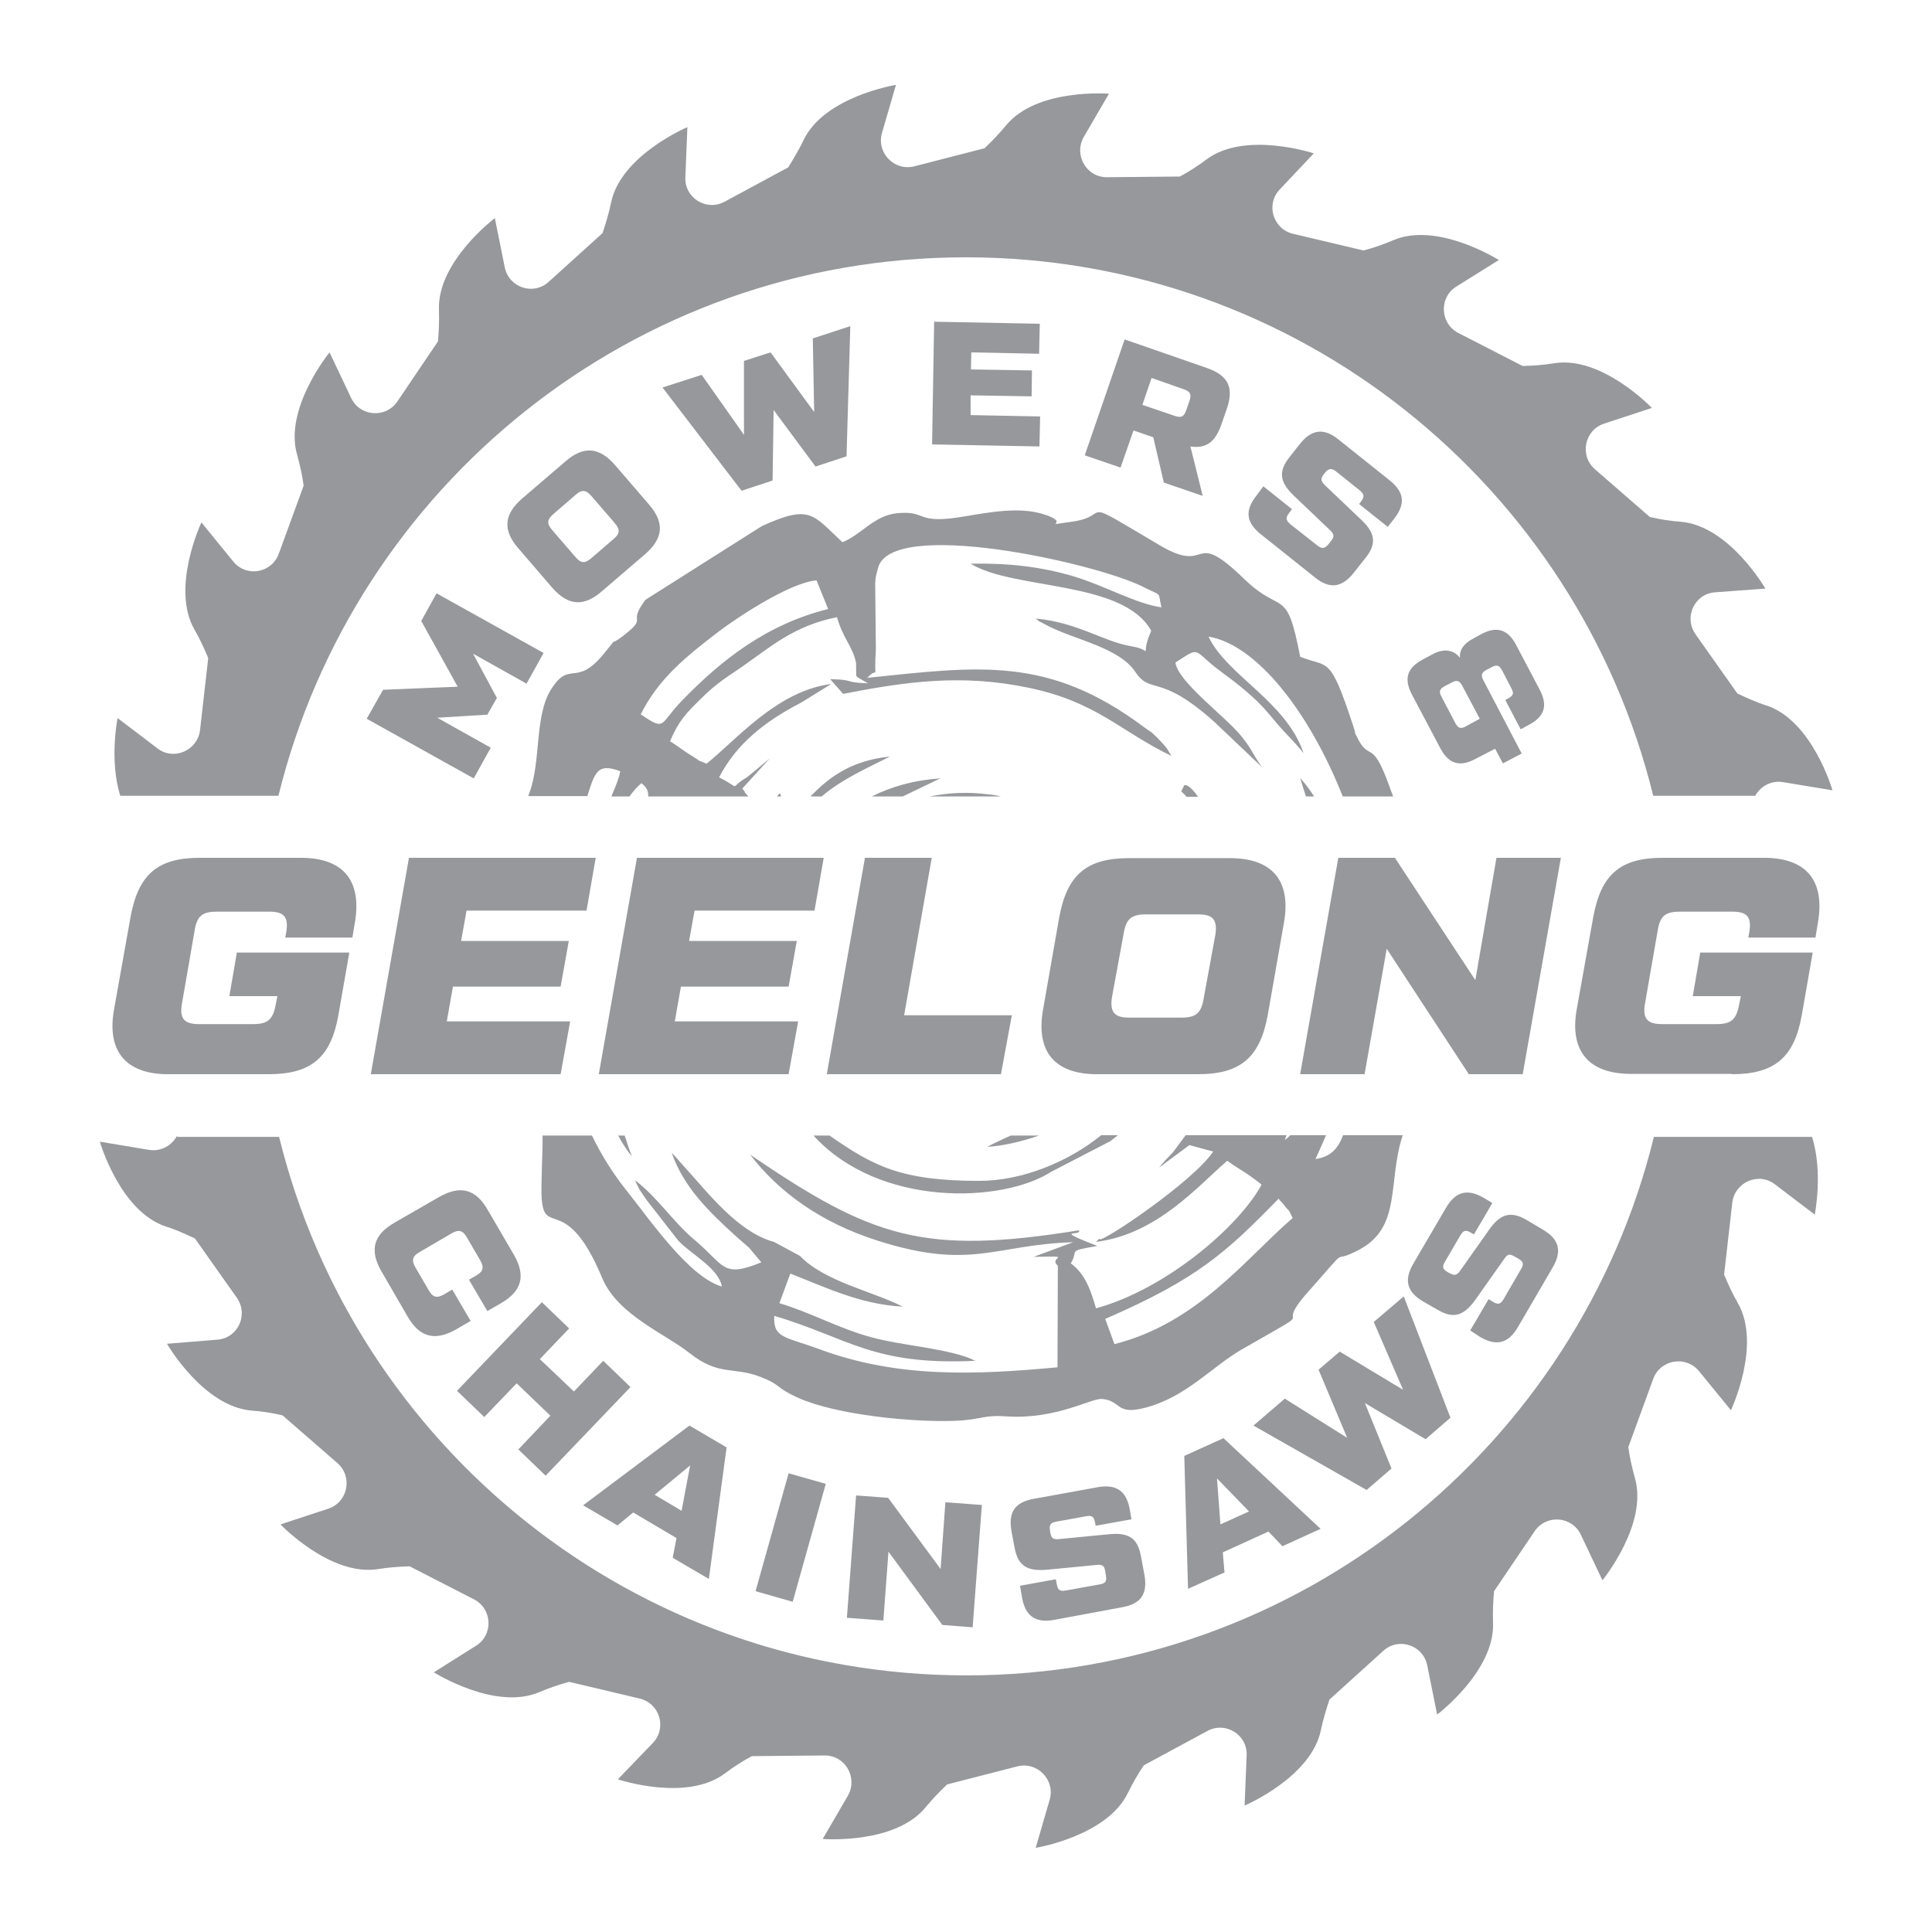
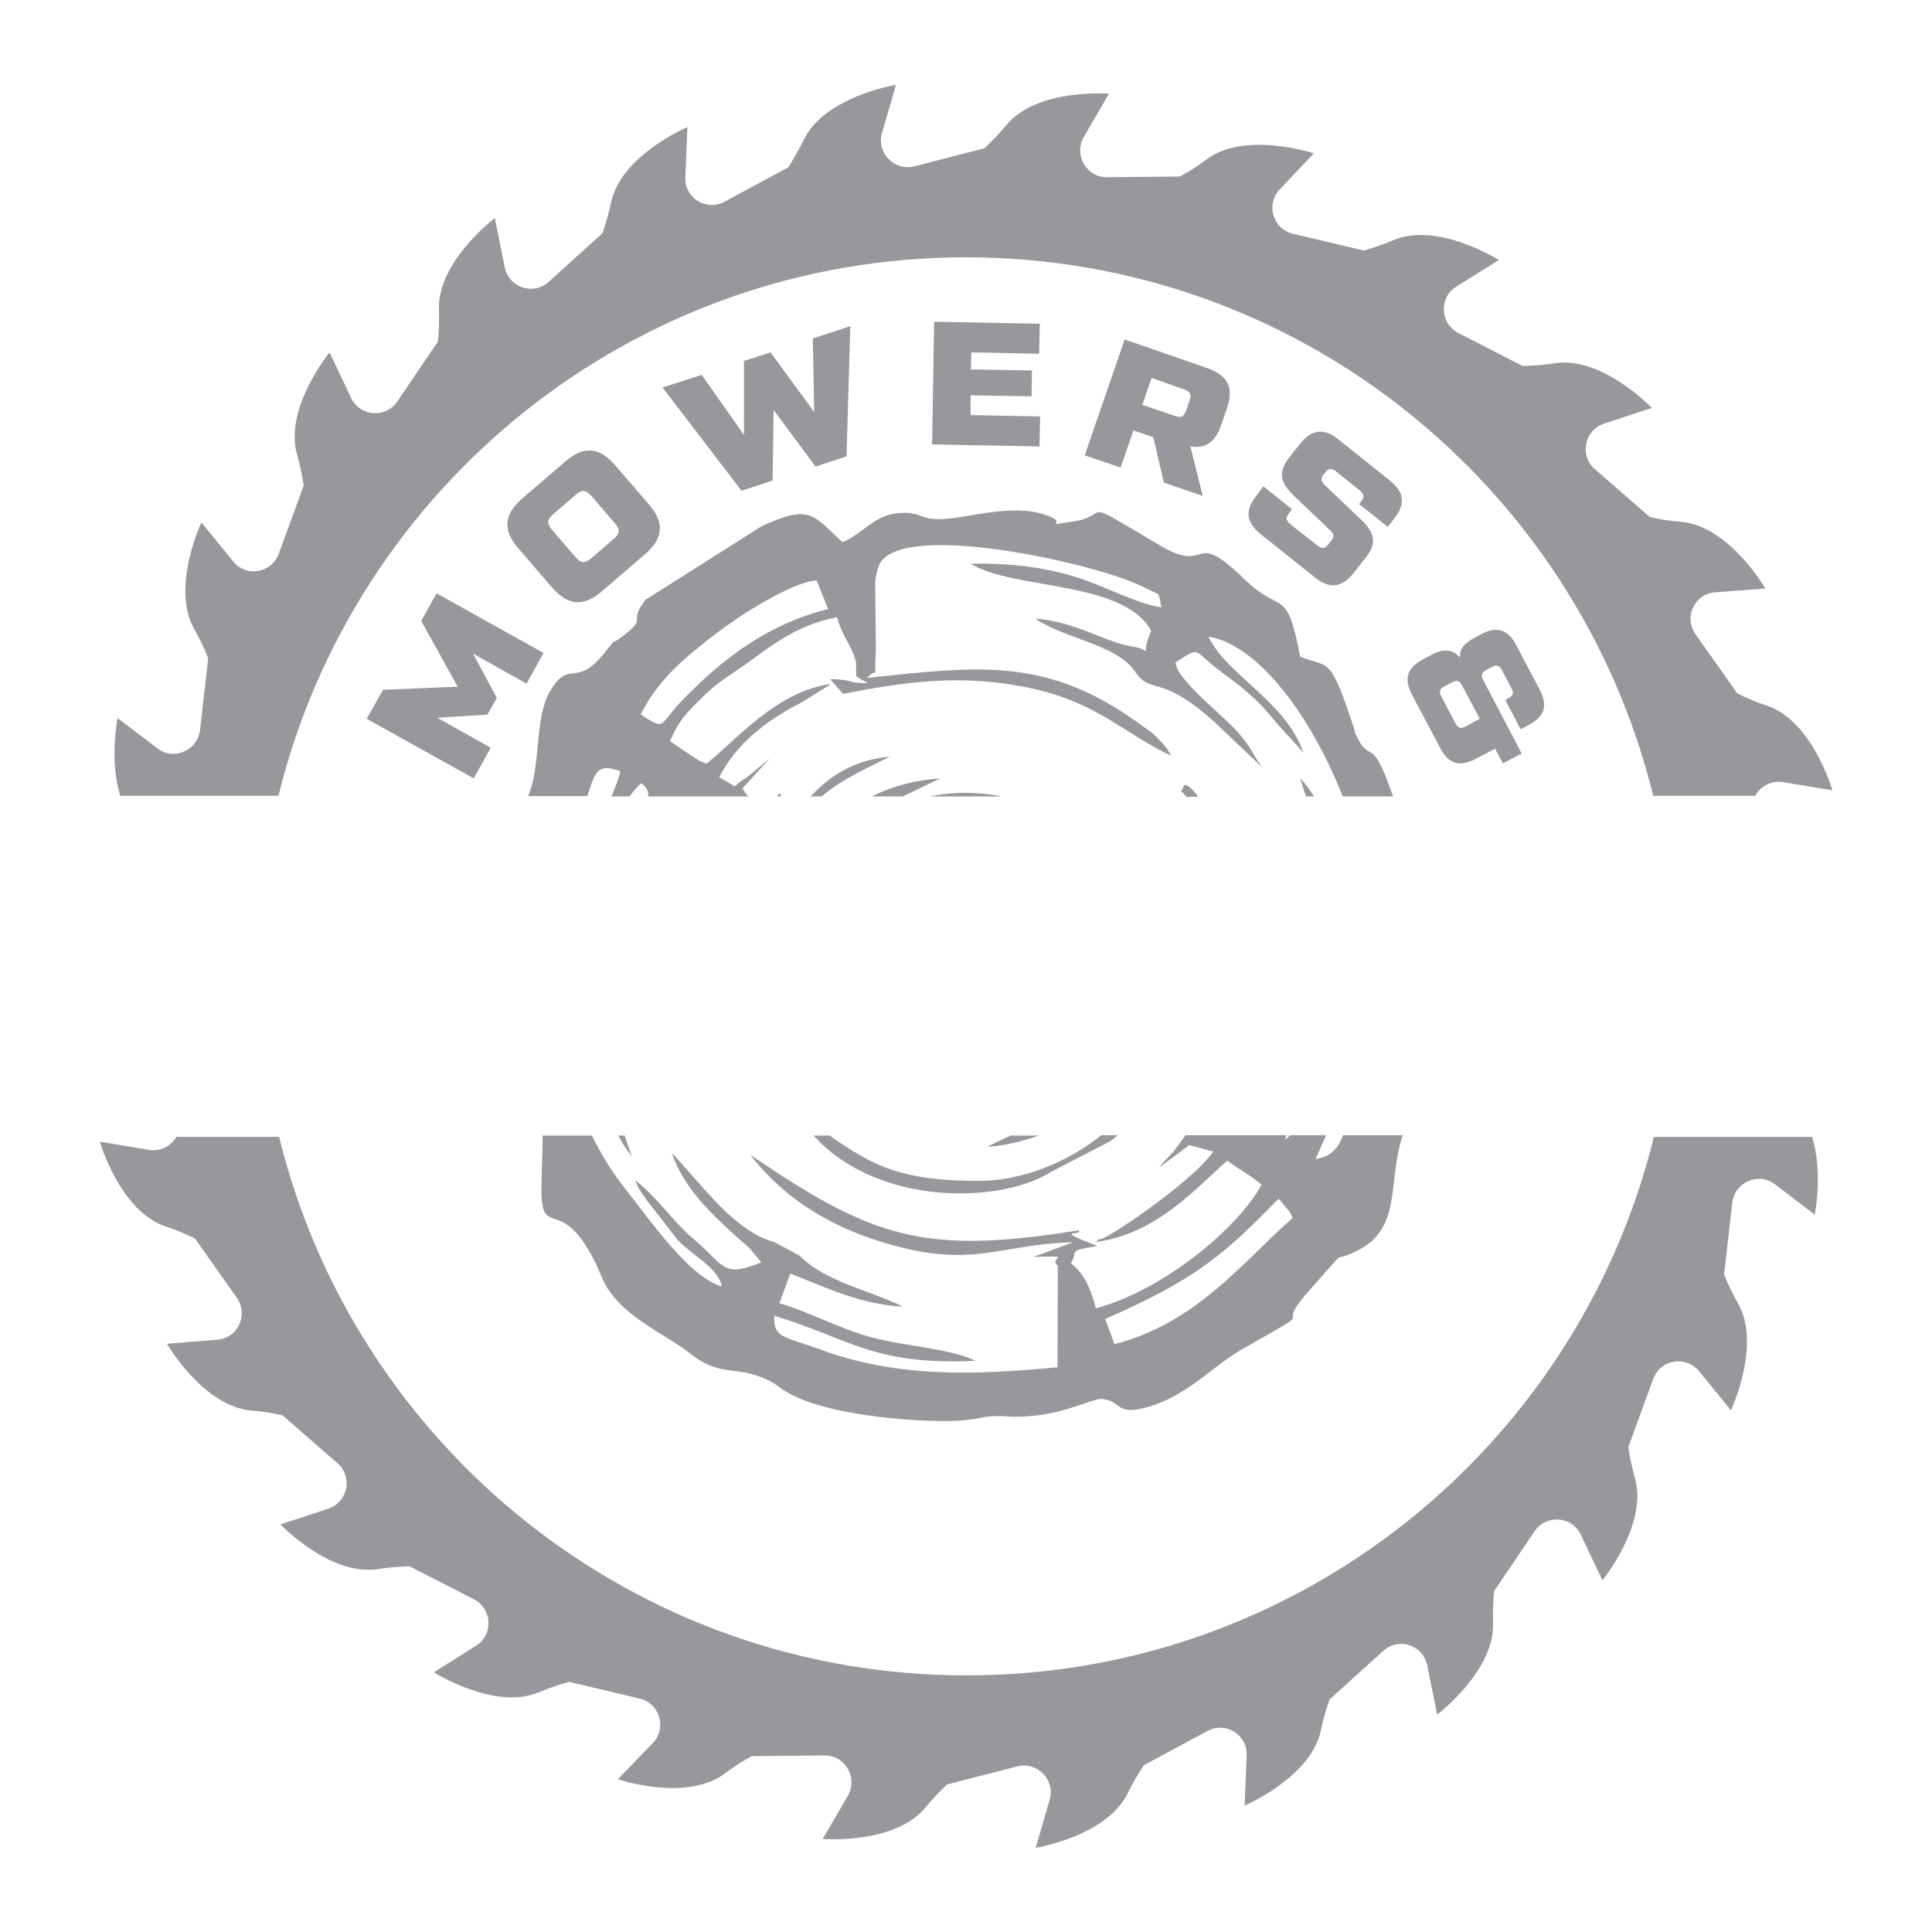
<svg xmlns="http://www.w3.org/2000/svg" version="1.1" id="Layer_1" x="0px" y="0px" viewBox="0 0 566.9 566.9" width="566.9" height="566.9" style="enable-background:new 0 0 566.9 566.9;" xml:space="preserve">
  <style type="text/css">
	.st0{fill-rule:evenodd;clip-rule:evenodd;fill:#96989B;}
</style>
  <path class="st0" d="M52,333.2c-1.5,2.8-4.6,4.8-8.3,4.2L29.3,335c0,0,5.9,20.5,19.4,24.9c2.9,0.9,5.7,2.2,8.5,3.5l12.3,17.4  c3.5,5,0.3,11.9-5.8,12.3L49,394.3c0,0,10.6,18.4,24.8,19.6c3,0.2,6.1,0.7,9.1,1.4l16.1,14c4.6,4,3.1,11.5-2.7,13.4l-14,4.6  c0,0,14.7,15.4,28.7,13.1c3-0.5,6.1-0.7,9.2-0.8l18.9,9.7c5.4,2.8,5.7,10.4,0.6,13.6l-12.4,7.8c0,0,18,11.4,31,5.8  c2.8-1.2,5.7-2.2,8.7-3l20.7,4.9c5.9,1.4,8.1,8.7,3.8,13.1l-10.2,10.6c0,0,20.2,6.8,31.5-1.8c2.4-1.8,5-3.5,7.8-5l21.3-0.2  c6.1-0.1,9.9,6.5,6.9,11.8l-7.4,12.7c0,0,21.2,1.7,30.2-9.3c1.9-2.3,4.1-4.6,6.3-6.7l20.6-5.3c5.9-1.5,11.2,4,9.5,9.8l-4.1,14.1  c0,0,21-3.4,27.1-16.2c1.3-2.7,2.9-5.4,4.6-8l18.7-10.1c5.4-2.9,11.8,1.2,11.5,7.2l-0.6,14.7c0,0,19.6-8.3,22.4-22.2  c0.6-2.9,1.5-5.9,2.5-8.9l15.8-14.3c4.5-4.1,11.7-1.7,12.9,4.3l2.9,14.4c0,0,17-12.8,16.4-27c-0.1-3,0-6.1,0.3-9.2l11.9-17.6  c3.4-5,11-4.5,13.6,1.1l6.3,13.3c0,0,13.5-16.5,9.5-30.1c-0.8-2.9-1.5-5.9-1.9-9l7.3-20c2.1-5.7,9.6-7,13.5-2.2l9.3,11.4  c0,0,9.1-19.2,2-31.5c-1.5-2.6-2.8-5.4-4-8.3l2.4-21.1c0.7-6,7.7-9.1,12.5-5.4l11.7,8.9c0,0,2.5-12.4-0.8-22.8h-46.4  c-22.3,90.7-104.1,158-201.7,158c-97.6,0-179.4-67.3-201.7-158H52z M514.9,233.7c1.5-2.8,4.6-4.8,8.3-4.2l14.5,2.4  c0,0-5.9-20.5-19.4-24.9c-2.9-0.9-5.7-2.2-8.5-3.5l-12.3-17.4c-3.5-5-0.3-11.9,5.8-12.3l14.7-1.1c0,0-10.6-18.4-24.8-19.6  c-3-0.2-6.1-0.7-9.1-1.4l-16.1-14c-4.6-4-3.1-11.5,2.7-13.4l14-4.6c0,0-14.7-15.4-28.7-13.1c-3,0.5-6.1,0.7-9.2,0.8l-18.9-9.7  c-5.4-2.8-5.7-10.4-0.6-13.6l12.5-7.8c0,0-18-11.4-31-5.8c-2.8,1.2-5.7,2.2-8.7,3l-20.7-4.9c-5.9-1.4-8.1-8.7-3.8-13.1L385.5,45  c0,0-20.2-6.7-31.5,1.8c-2.4,1.8-5,3.5-7.8,5L324.9,52c-6.1,0.1-9.9-6.5-6.9-11.8l7.4-12.7c0,0-21.2-1.7-30.2,9.3  c-1.9,2.3-4.1,4.6-6.3,6.7l-20.6,5.3c-5.9,1.5-11.2-4-9.5-9.8l4.1-14.1c0,0-21,3.4-27.1,16.2c-1.3,2.7-2.9,5.4-4.5,8l-18.7,10.1  c-5.4,2.9-11.8-1.2-11.5-7.2l0.6-14.7c0,0-19.6,8.3-22.4,22.2c-0.6,2.9-1.5,5.9-2.5,8.9L161,82.7c-4.5,4.1-11.7,1.7-12.9-4.3  l-2.9-14.4c0,0-17,12.8-16.4,27c0.1,3,0,6.1-0.3,9.2l-11.9,17.6c-3.4,5-11,4.5-13.6-1.1l-6.3-13.3c0,0-13.5,16.5-9.5,30.1  c0.8,2.9,1.5,6,1.9,9l-7.3,20c-2.1,5.7-9.6,7-13.4,2.2l-9.3-11.4c0,0-9.1,19.2-2,31.5c1.5,2.6,2.8,5.4,4,8.3l-2.4,21.1  c-0.7,6-7.7,9.1-12.5,5.4l-11.7-8.9c0,0-2.5,12.4,0.8,22.8h46.4c22.3-90.7,104.1-158,201.7-158c97.6,0,179.4,67.3,201.7,158H514.9z" />
  <path class="st0" d="M188,209.6c5.3-10.5,13.1-16.8,22.9-24.3c5.4-4.1,20.9-14.4,28.7-15l3.4,8.4c-18,4.5-31.2,14.8-43,27  C193.4,212.5,195.5,214.7,188,209.6 M323,333.2c-9.4,7.6-22.9,13.3-35.7,13.3c-23.2,0-31.2-4.5-43.9-13.3h-4.7  c19.2,21.1,55.4,19.9,69.8,10.6l17.2-8.9c0.7-0.5,1.5-1.1,2.3-1.8H323z M296.6,333.2c-2.3,1-4.6,2.1-6.9,3.3  c4.2-0.2,9.7-1.4,15.2-3.3H296.6z M351.5,233.7c-1.7-2.3-3.1-3.6-4-3.3l-0.9,1.8c0.5,0.5,1.1,1,1.6,1.6H351.5z M385.6,233.7  c-1.3-2-2.7-3.9-4.1-5.4c0.5,1.7,1.1,3.5,1.7,5.4H385.6z M229.1,233.7c0.1-0.3,0-0.6-0.3-0.9c-0.3,0.3-0.6,0.6-0.8,0.9H229.1z   M241.1,233.7c6-5.2,14.8-9,20-11.7c-12.2,1.2-18.7,7-23.3,11.7H241.1z M264.9,233.7l11-5.3c-7.5,0.5-14.1,2.3-20.1,5.3H264.9z   M293.7,233.7c-1.2-0.3-2.4-0.5-3.6-0.6c-6-0.8-11.8-0.5-17.3,0.6H293.7z M181.4,333.2c1.2,2.3,2.6,4.4,4,6.1  c-0.7-1.8-1.4-3.9-2.1-6.1H181.4z M172.3,233.7c2.3-7.2,3-9.9,9.7-7.4c-0.2,1.6-1.3,4.3-2.6,7.4h5.3c1.1-1.5,2.2-2.8,3.5-3.9  c1.6,1.2,2.1,2.4,2,3.9h29.4l-1-1.1c-0.1-0.7-0.6-0.8-0.8-1.2l8.1-8.9c-0.2,0.2-6.8,5.7-6.9,5.7c-5.5,3.2-1,3.4-8-0.1  c5.2-10.1,13.9-16.7,24.2-22l8.7-5.4c-16,2-28.2,16.8-36.6,23.4c-4.4-1.9-0.8-0.2-3.8-2l-2.2-1.4c-1.9-1.3-3.1-2.2-4.7-3.2  c2.6-6.1,4.7-8.2,9.4-12.8c4.4-4.3,6.7-5.6,11.8-9.1c8.3-5.8,15.2-12,27.8-14.5c1.7,6.2,4.7,8.7,5.6,13.5l0,1.8  c0.2,2.5-0.9,1.6,3.5,4.1c-7.4-0.2-3.6-1.1-11.1-1.2l3.8,4.3c18.5-3.6,34.7-5.9,54.4-1.8c20.1,4.2,26.6,12.6,41.9,20  c-2.1-3.4-0.3-0.9-2.4-3.5l-1.8-1.9c-2.6-2.5-1.1-1-3.9-3.1c-28-20.9-48.3-17.8-81.1-14.4c3.6-4,1.8,2.4,2.5-8.4l-0.2-19.4  c0.2-2.6,0.3-2.3,0.8-4.3c3.5-15,63.6-1.7,77.6,5.3c6.2,3.1,4.4,1.2,5.6,6.1c-7.1-0.9-17.1-6.5-25.5-9c-10-3-19.7-4-30.5-3.8  c12.6,7.8,44.8,4.8,53,19.7c-3.8,8.6,1.5,5.7-6,4.5c-7.9-1.3-15.7-7-27.9-8.1c2,1.4-1.3-0.4,3.7,2.2c8,4.1,20.7,6.3,25.5,13.4  c4.7,7,6.9,0.1,23.2,14.7l14,13.3c-3.4-4.8-2.4-4.5-6-9c-4.5-5.7-18.7-16-19.4-21.7c7.2-4.6,5.1-3.9,11.7,1.4c4,3.1,6.2,4.5,9.8,7.7  c3.7,3.2,5.3,5.2,8.4,8.9c3,3.5,5.1,5.3,7.7,8.6c-5.1-15.2-22.4-22.7-27.9-34.2c14,2.3,29.5,21.9,39.4,46.9h14.8  c-0.4-0.9-0.8-2.1-1.3-3.5c-5.2-14.2-5.6-6-9.6-14.5c-1.6-3.4,0.9,2.7-0.8-2.6c-7-21.3-7.2-17-15.6-20.4c-4-21-5.3-12-16.4-22.8  c-16-15.5-9.6-0.9-24.8-9.9c-25.4-15-13.2-8.6-25.9-6.9c-10.2,1.4,0.9,0.5-8.5-2.3c-6.9-2.1-15.5-0.5-22.7,0.7  c-15,2.6-10.8-1.8-20-0.9c-6.8,0.7-10.3,6.2-16,8.5c-8.7-8-9.3-11.3-23.7-4.7l-34.1,21.6c-5.6,7.4,1.2,4.6-6.7,10.7  c-4.6,3.5-0.5-1-5.5,5.1c-8.2,10.1-10,1.7-15.5,10.5c-4.9,7.8-2.9,20.8-6.3,30.2c-0.1,0.4-0.3,0.7-0.4,1.1H172.3z M186.3,346.3  c2.1,4.2,0.4,1.3,3.5,5.9L199,364c3.7,4,11.9,8.1,12.8,13.5c-9.6-2.8-20.9-19.3-27.9-28.1c-4-5-7.4-10.4-10.2-16.2h-14.5  c0.1,3.1-0.2,7.5-0.3,14c-0.5,19.1,6.2,0,17.8,27.8c4.5,10.8,18.4,16.3,25.6,22c8.7,6.9,12.8,3.9,20.8,7c6.6,2.6,3.9,2.9,11.2,6.2  c11.2,5,33.7,7.2,46,6.7c7.7-0.3,8.2-1.8,14.9-1.3c14.9,1,25.1-5.5,28.3-5.1c5.6,0.6,3.9,4.8,12.4,2.6c12.1-3.1,19.6-12,28.4-17.1  c25.4-14.5,8.2-4.2,19.5-16.9c13.7-15.4,5.5-7.3,15.2-12.5c12.4-6.7,8.1-20,12.6-33.5h-17.5c-1.4,3.7-3.4,6.3-8.1,7  c1.1-2.4,2.1-4.7,3.1-7h-10.5c-0.5,0.5-1,1-1.6,1.4l0.5-1.4h-29.6l-3.7,5c-1.5,1.6-2.5,2.5-4.1,4.5l8.9-6.6l7,1.9  c-6.1,9-32.7,26.8-33.3,25.7c-0.2-0.3-0.7,0.5-1.1,0.8c17.9-2.2,30-16.5,38.5-23.8c3.9,2.8,5.6,3.4,10.1,7  c-6.8,12.5-28.2,30.7-48.6,36.3c-1.4-4.8-3-10-7.4-13.2c2.5-4-1.5-3.5,7.8-5.1c-13.7-5.3-4.5-2.7-5.4-4.6  c-45.8,7.4-60.8,2.1-96.5-22.2c8.3,10.8,20.5,19.9,37.6,25.3c27.4,8.7,34.1,1.1,57.2,0.4l-11.6,4.3c12.7-0.3,4,0,7.1,2.6l-0.1,29.8  c-23.8,2.2-46.8,3.3-70.1-5.4c-9.8-3.6-13.4-3.1-13-9.7c22.1,6.6,28.8,14.6,59,13.2c-7.2-3.6-20.9-4.3-30.5-6.9  c-9.6-2.6-18.1-7.4-27-10l3.2-8.7c9.6,3.7,20.5,9.1,33,9.7c-8.8-4.5-22.9-7.3-30.2-14.9l-7.6-4.1c-10.6-2.8-19.6-14.7-26.7-22.5  c-1.6-1.7-1.8-2.2-3.3-3.6c3.6,10.2,10.9,17.2,18.9,24.5c1.9,1.7,2.6,2.2,3.8,3.3l3.6,4.3c-11.8,4.8-10.6,0.8-20.1-7  C197.2,358.1,192.6,351,186.3,346.3z M327,394.4l-2.7-7.4c27-11.7,35.5-19.5,50.9-35.3c0.2,0.5,1.1,1.2,1.5,1.8  c1.7,2.3,1.2,0.8,2.6,3.9C365.6,369.2,351.5,388.2,327,394.4z" />
-   <path class="st0" d="M508.2,315.2c12.4,0,18.3-4.8,20.5-17.4l3.2-18.3h-33l-2.2,12.8h14.1l-0.5,2.5c-0.8,4.4-2.4,5.7-6.6,5.7h-16.1  c-4.3,0-5.7-1.7-4.9-6.1l3.7-21.3c0.7-4.4,2.3-5.6,6.6-5.6h15.3c4.4,0,5.7,1.6,5,6l-0.3,1.6h19.7l0.7-4.2  c2.2-12.6-3.4-19.2-15.9-19.2h-29.6c-12.4,0-18.1,4.8-20.4,17.4l-4.8,26.8c-2.3,12.4,3.4,19.2,15.8,19.2H508.2z M432.9,287.6  l-23.6-35.9h-16.6l-11.2,63.5h18.9l6.5-36.8l24.1,36.8h15.8l11.2-63.5h-18.9L432.9,287.6z M331.3,298.6c-4.4,0-5.7-1.7-5-6.1  l3.4-18.5c0.7-4.4,2.3-5.7,6.6-5.7h15.3c4.4,0,5.7,1.7,5,6.1l-3.4,18.5c-0.7,4.4-2.3,5.7-6.6,5.7H331.3z M351.5,315.2  c12.4,0,18.2-4.8,20.5-17.4l4.7-26.8c2.3-12.6-3.4-19.2-15.8-19.2h-29.6c-12.4,0-18.2,4.8-20.5,17.4l-4.7,26.8  c-2.3,12.6,3.4,19.2,15.8,19.2H351.5z M273.4,251.7h-19.6l-11.2,63.5h51.1l3.2-17.3h-31.6L273.4,251.7z M241.7,251.7h-54.8  l-11.2,63.5h55.7l2.8-15.5H198l1.8-10.2h31.6l2.4-13.4h-31.6l1.6-8.9H239L241.7,251.7z M174.8,251.7h-54.8l-11.2,63.5h55.7l2.8-15.5  h-36.2l1.8-10.2h31.6l2.4-13.4h-31.6l1.6-8.9h35.2L174.8,251.7z M78.8,315.2c12.4,0,18.3-4.8,20.5-17.4l3.2-18.3h-33l-2.2,12.8h14.1  l-0.5,2.5c-0.8,4.4-2.4,5.7-6.6,5.7H58.3c-4.3,0-5.7-1.7-4.9-6.1l3.7-21.3c0.7-4.4,2.3-5.6,6.6-5.6H79c4.4,0,5.7,1.6,5,6l-0.3,1.6  h19.7l0.7-4.2c2.2-12.6-3.4-19.2-15.9-19.2H58.7c-12.4,0-18.1,4.8-20.4,17.4L33.5,296c-2.3,12.4,3.4,19.2,15.8,19.2H78.8z" />
  <path class="st0" d="M430,213.2c-1.4,0.7-2.1,0.5-2.9-0.9l-4.2-8c-0.7-1.4-0.5-2.1,0.9-2.9l2.3-1.2c1.4-0.7,2.1-0.5,2.9,0.9l5.2,9.8  L430,213.2z M435.2,199.5c-0.7-1.4-0.5-2.1,0.9-2.9l1.7-0.9c1.4-0.7,2.1-0.5,2.9,0.9l2.8,5.4c0.8,1.5,0.5,2.1-0.9,2.9l-0.9,0.5  l4.5,8.6l2.4-1.3c4.7-2.5,5.6-5.7,3.2-10.3l-6.9-13.1c-2.4-4.6-5.7-5.7-10.3-3.2l-2.2,1.2c-2.9,1.5-4.2,3.4-4,5.7  c-2-2.4-4.7-2.8-8.1-1l-2.8,1.5c-4.7,2.5-5.6,5.7-3.2,10.3l8.3,15.7c2.4,4.6,5.7,5.7,10.3,3.2l5.8-3l2.3,4.3l5.5-2.9L435.2,199.5z   M368.7,145.4c-3.5,4.4-3.1,7.9,1.3,11.4l15.8,12.6c4.3,3.5,7.9,3.1,11.4-1.3l3.4-4.3c3.5-4.3,2.9-7.5-1.3-11.4l-10.5-10  c-1.2-1.2-1.4-1.9-0.4-3.2l0.4-0.5c1.1-1.3,1.9-1.4,3.2-0.4l7,5.6c1.3,1.1,1.4,1.9,0.4,3.2l-0.6,0.8l8.4,6.7l1.8-2.3  c3.5-4.4,3.1-7.9-1.3-11.4L392.8,129c-4.3-3.5-7.9-3.1-11.4,1.3l-3,3.8c-3.4,4.3-2.9,7.4,1.3,11.4l10.5,10c1.3,1.2,1.4,1.9,0.4,3.2  l-0.8,1c-1.1,1.3-1.9,1.4-3.2,0.4l-8-6.3c-1.3-1.1-1.4-1.9-0.4-3.2l0.9-1.2l-8.4-6.7L368.7,145.4z M347.3,114.2  c2,0.7,2.4,1.5,1.7,3.5l-0.9,2.6c-0.7,2-1.5,2.4-3.5,1.7l-9.4-3.2l2.7-7.9L347.3,114.2z M349.3,131c4.5,0.7,7.3-1.2,9.1-6.5l1.6-4.6  c2.1-6.2,0.4-9.7-5.8-11.9L330,99.6l-11.7,34l10.5,3.6l3.8-10.9l5.8,2l3.1,13.3l11.4,3.9L349.3,131z M284.8,116l17.9,0.3l0.1-7.6  l-17.9-0.3l0.1-5l19.9,0.4l0.2-8.8l-31-0.6l-0.6,36l31.5,0.6l0.2-8.8l-20.4-0.4L284.8,116z M238.9,120.9l-12.8-17.5l-7.8,2.5l0,21.7  l-12.4-17.6l-11.5,3.7l23.2,30.3l9.1-3l0.3-20.7l12.3,16.6l9.1-3l1.1-38.2l-11,3.6L238.9,120.9z M173.5,163.8  c-1.9,1.6-3,1.5-4.6-0.3l-6.9-8c-1.6-1.9-1.5-3,0.3-4.6l6.6-5.7c1.8-1.6,3-1.5,4.6,0.3l6.9,8c1.6,1.9,1.5,3.1-0.3,4.6L173.5,163.8z   M189.3,162.6c5.3-4.6,5.8-9.2,1.1-14.6l-9.9-11.5c-4.7-5.4-9.3-5.7-14.6-1.1l-12.7,10.9c-5.3,4.6-5.8,9.2-1.1,14.6l9.9,11.5  c4.7,5.4,9.3,5.7,14.6,1.1L189.3,162.6z M134.3,201.5l-21.9,0.9l-4.8,8.5l31.4,17.5l5-9l-15.7-8.8l14.7-0.9l2.8-4.9l-7-13l15.7,8.8  l5-9l-31.4-17.5l-4.5,8.1L134.3,201.5z" />
-   <path class="st0" d="M434.3,392.3c4.8,2.8,8.3,1.9,11.1-2.9l10.2-17.5c2.8-4.8,1.9-8.3-2.9-11.1L448,358c-4.8-2.8-7.8-1.8-11.1,2.9  l-8.4,11.9c-1,1.4-1.7,1.6-3.1,0.8l-0.6-0.3c-1.5-0.9-1.7-1.6-0.8-3.1l4.5-7.7c0.9-1.5,1.6-1.7,3.1-0.8l0.9,0.5l5.4-9.2l-2.5-1.5  c-4.8-2.8-8.3-1.9-11.1,2.9l-9.6,16.4c-2.8,4.8-1.9,8.3,2.9,11.1l4.2,2.4c4.7,2.8,7.7,1.8,11.1-2.9l8.4-11.9c1-1.5,1.6-1.7,3.1-0.8  l1.1,0.6c1.5,0.9,1.7,1.6,0.8,3.1l-5.1,8.8c-0.9,1.5-1.6,1.7-3.1,0.8l-1.3-0.8l-5.4,9.2L434.3,392.3z M411.7,407.8l-18.6-11.2  l-6.2,5.3l8.4,20l-18.3-11.5l-9.2,7.9l33.2,18.9l7.3-6.3l-7.8-19.2l17.8,10.6l7.3-6.3l-13.7-35.6l-8.8,7.5L411.7,407.8z   M357.1,433.8l9.4,9.7l-8.4,3.8L357.1,433.8z M387.5,448.6L359,422l-11.5,5.2l1.1,39l10.7-4.8l-0.5-5.9l13.4-6.1l4.1,4.3  L387.5,448.6z M299.9,468.8c1,5.5,4,7.5,9.5,6.5l19.9-3.7c5.5-1,7.5-3.9,6.5-9.5l-1-5.4c-1-5.5-3.7-7.1-9.5-6.5l-14.5,1.4  c-1.7,0.2-2.3-0.2-2.6-1.8l-0.1-0.7c-0.3-1.7,0.2-2.3,1.8-2.6l8.8-1.6c1.7-0.3,2.3,0.1,2.6,1.8l0.2,1l10.5-1.9l-0.5-2.9  c-1-5.5-4-7.5-9.5-6.5l-18.7,3.4c-5.5,1-7.5,3.9-6.5,9.5l0.9,4.8c1,5.4,3.7,7,9.5,6.5l14.5-1.4c1.8-0.2,2.3,0.2,2.6,1.8l0.2,1.3  c0.3,1.7-0.1,2.3-1.8,2.6l-10,1.8c-1.7,0.3-2.3-0.1-2.6-1.8l-0.3-1.5l-10.5,1.9L299.9,468.8z M276,460.4l-15.4-20.9l-9.4-0.7  l-2.7,35.9l10.7,0.8l1.5-20.2l15.8,21.5l8.9,0.7l2.7-35.9l-10.7-0.8L276,460.4z M221.7,466.9l10.9,3.1l9.7-34.6l-10.9-3.1  L221.7,466.9z M202.5,430l-2.5,13.3l-7.9-4.7L202.5,430z M208,463.3l5.2-38.6l-10.9-6.4l-31.2,23.4l10.1,5.9l4.6-3.8l12.7,7.5  l-1.1,5.8L208,463.3z M168.4,408.3l-10-9.5l8.6-9l-8-7.7l-24.9,26l8,7.7l9.5-9.9l9.9,9.5l-9.4,9.9l8,7.7l24.9-26l-8-7.7L168.4,408.3  z M119.6,386.3c3.5,6.1,8,7.3,14.2,3.8l4.3-2.5l-5.4-9.2l-2.4,1.4c-2.1,1.2-3.3,0.9-4.5-1.2l-3.9-6.7c-1.2-2.1-0.9-3.3,1.2-4.5  l9.4-5.5c2.1-1.2,3.3-0.9,4.5,1.2l3.9,6.7c1.2,2.1,0.9,3.3-1.2,4.5l-2.1,1.2l5.4,9.2l4-2.3c6.2-3.6,7.3-8.1,3.8-14.2l-7.7-13.2  c-3.5-6.1-8-7.3-14.2-3.8l-13.2,7.6c-6.2,3.6-7.3,8.1-3.8,14.2L119.6,386.3z" />
</svg>